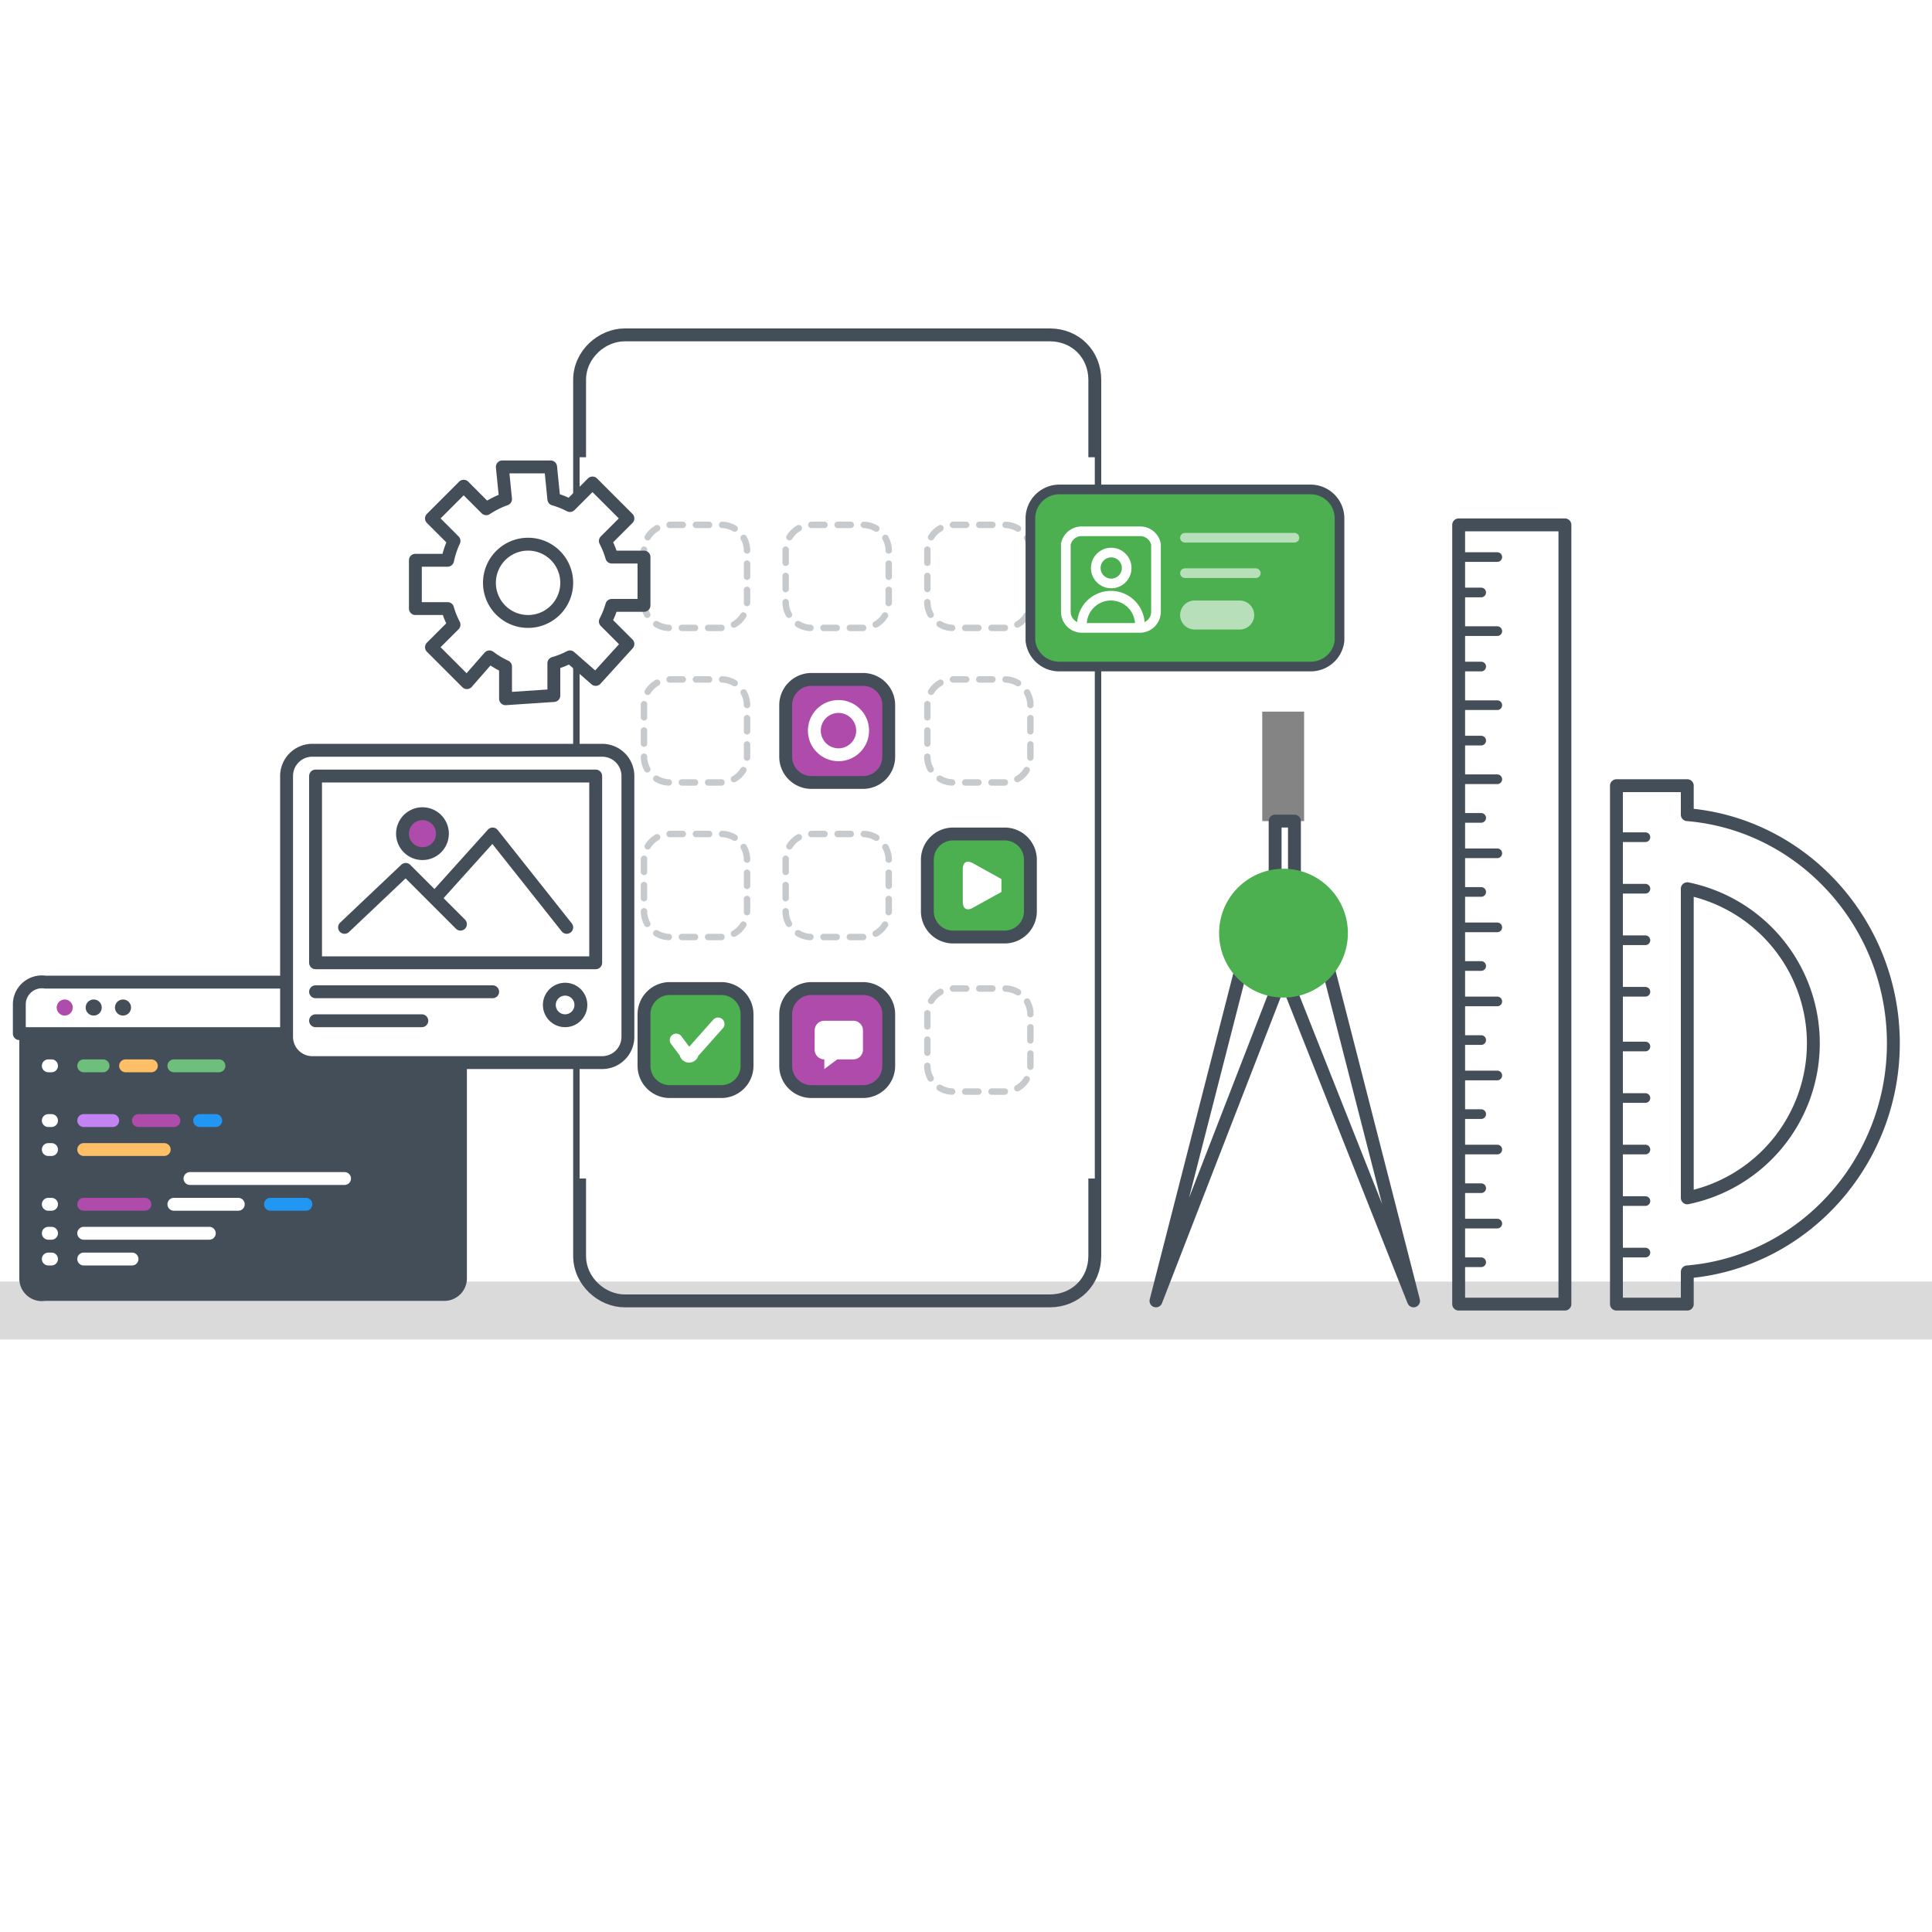
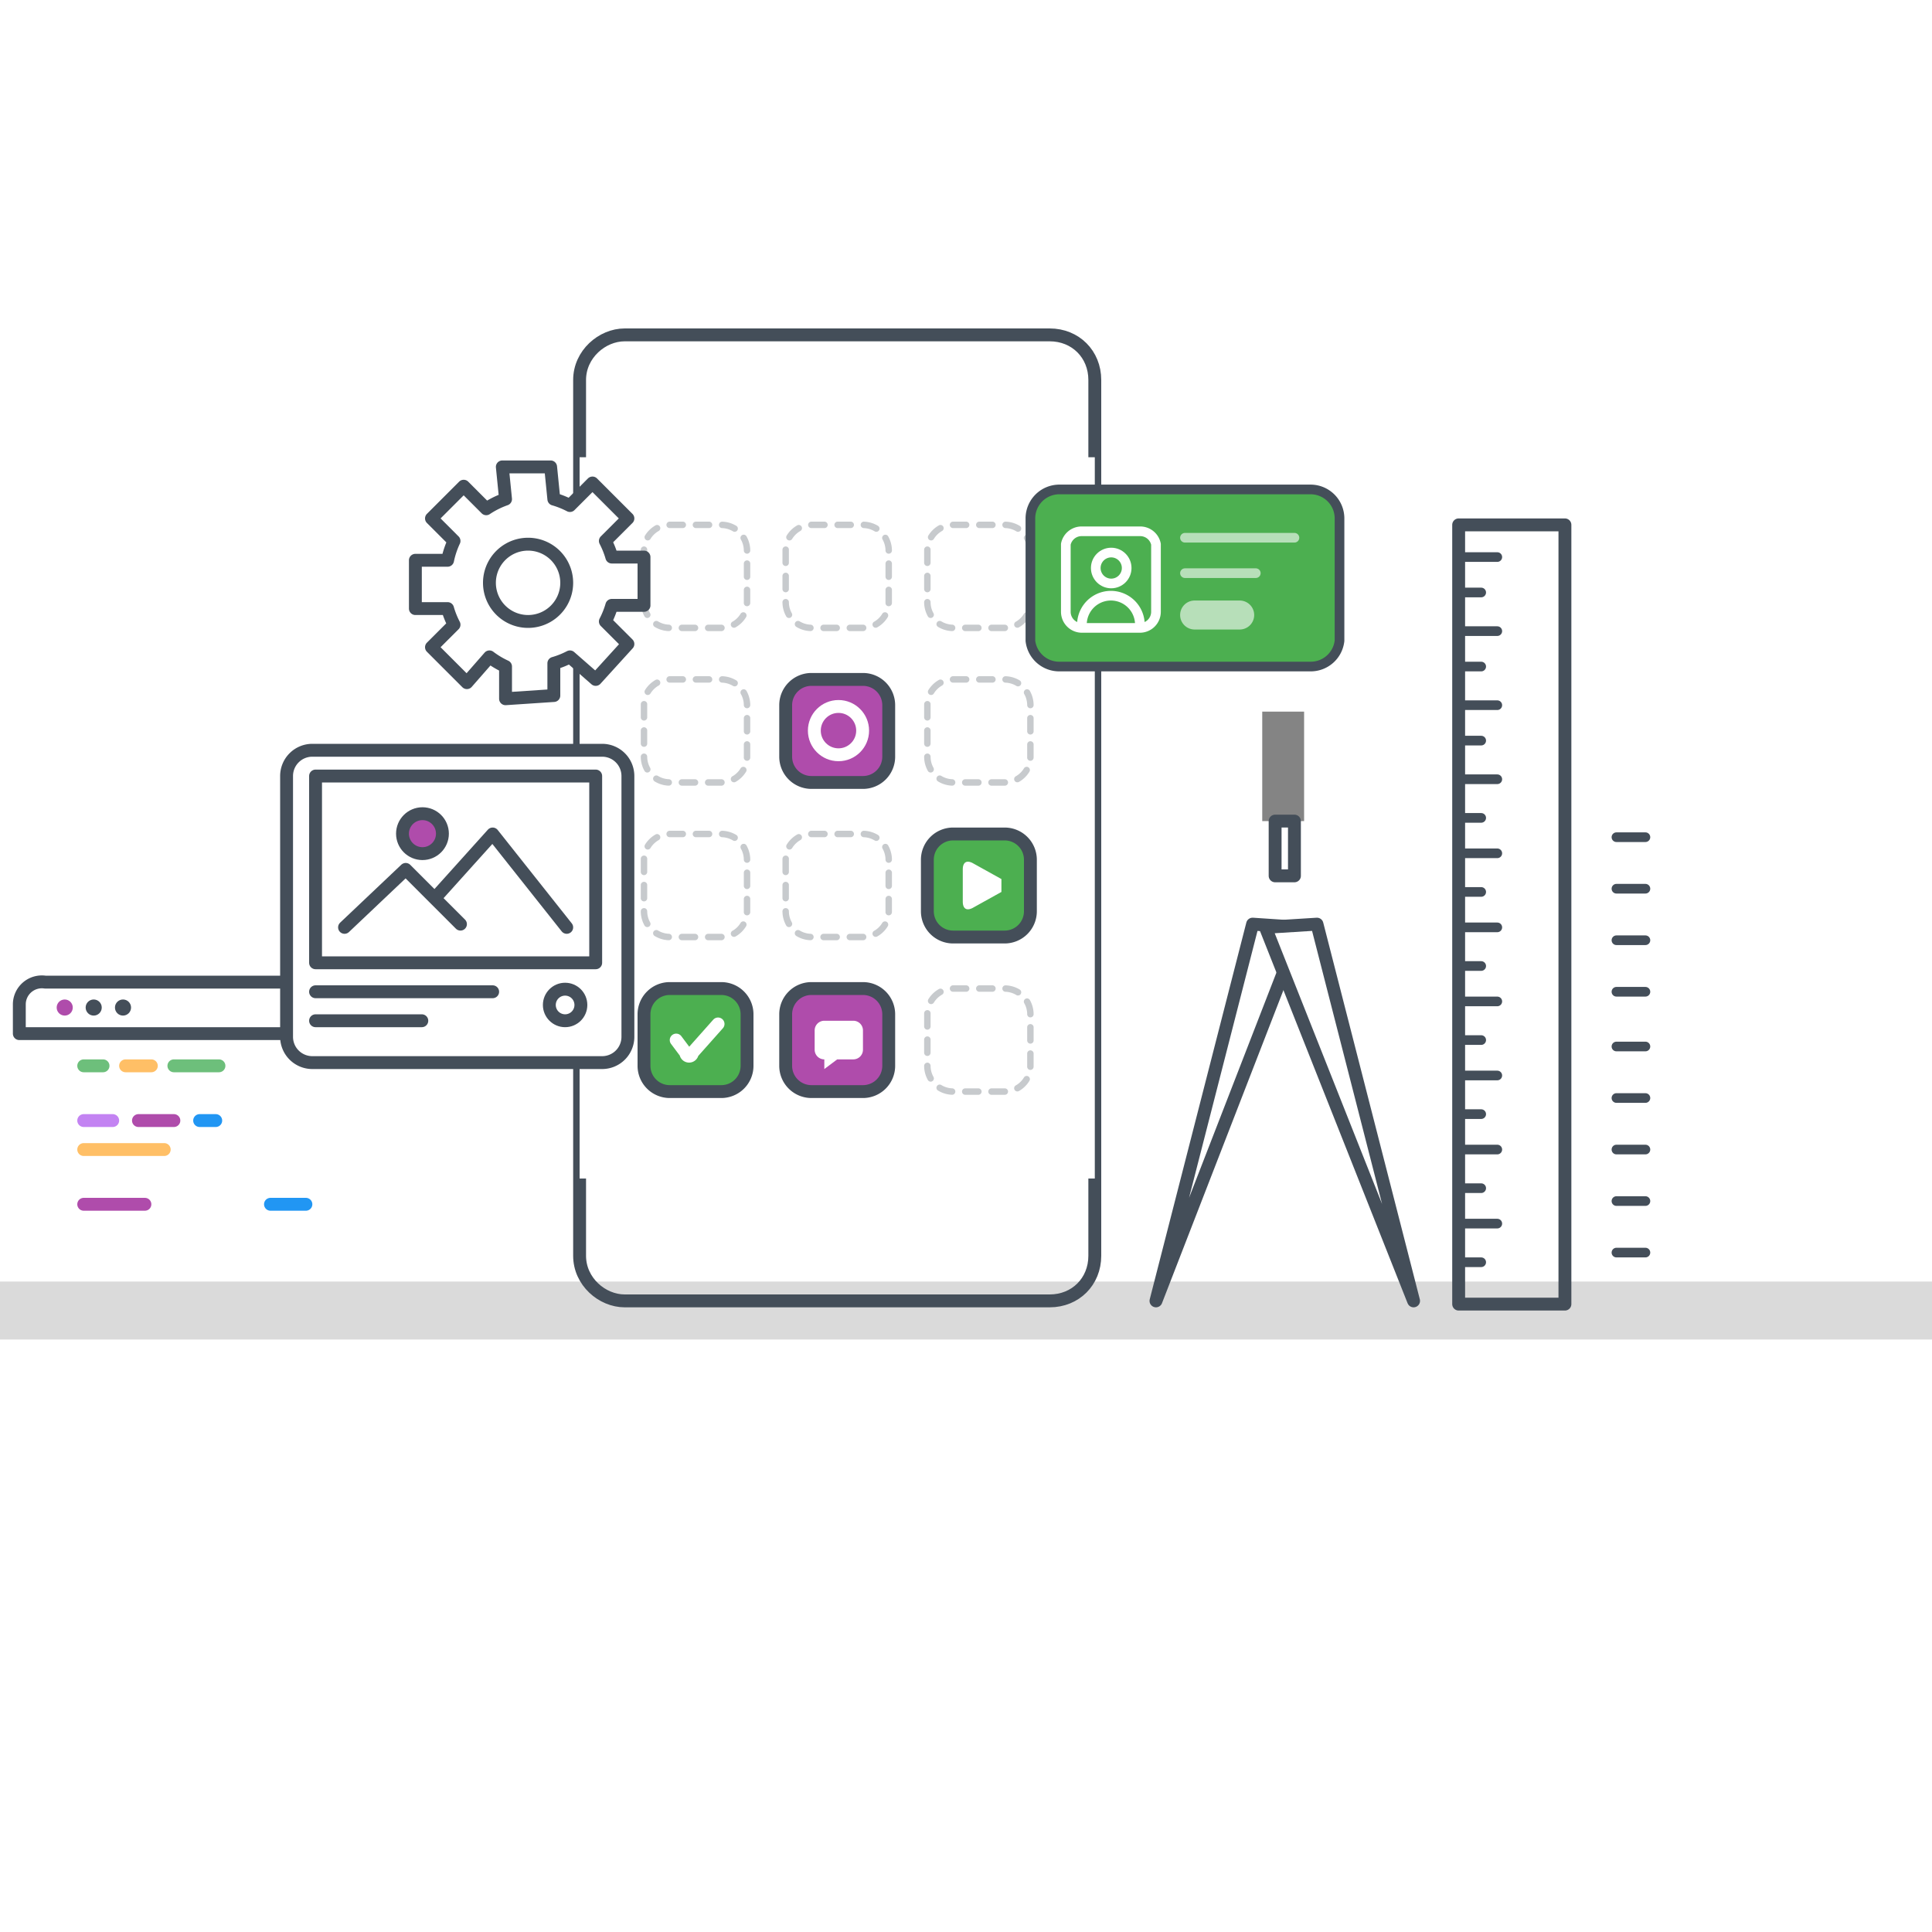
<svg xmlns="http://www.w3.org/2000/svg" xmlns:xlink="http://www.w3.org/1999/xlink" viewBox="0 30 360 360">
  <defs>
    <path id="a" fill="#FFF" d="M407 580h-90a8 8 0 01-8-8v-81a8 8 0 018-8h90a8 8 0 018 8v81a8 8 0 01-8 8z" class="colorfff svgShape" />
  </defs>
  <svg viewBox="360 200 320 600">
    <path fill="#FFF" d="M0 0h1000v1000H0z" class="colordce2e1 svgShape" />
    <path fill="#848484" d="M838 666H162a9 9 0 01-9-9 9 9 0 019-9h676a9 9 0 010 18z" class="color848484 svgShape" opacity=".3" />
-     <path fill="none" stroke="#444e59" stroke-linecap="round" stroke-linejoin="round" stroke-miterlimit="10" stroke-width="4" d="M808 574c0-37-28-68-64-71v-9h-22v161h22v-10c36-3 64-34 64-71zm-64 48v-96a49 49 0 010 96z" class="colorStroke444e59 svgStroke" />
    <path fill="none" stroke="#444e59" stroke-linecap="round" stroke-linejoin="round" stroke-miterlimit="10" stroke-width="3" d="M731 639h-9m9-16h-9m9-16h-9m9-16h-9m9-16h-9m9-17h-9m9-16h-9m9-16h-9m9-16h-9" class="colorStroke444e59 svgStroke" />
    <use xlink:href="#a" class="colorf09f54 svgShape" />
    <use xlink:href="#a" class="colorf09f54 svgShape" />
    <path fill="none" stroke="#444e59" stroke-linecap="round" stroke-linejoin="round" stroke-miterlimit="10" stroke-width="4" d="M673 413h33v242h-33z" class="colorStroke444e59 svgStroke" />
    <path fill="none" stroke="#444e59" stroke-linecap="round" stroke-linejoin="round" stroke-miterlimit="10" stroke-width="3" d="M685 630h-12m7 12h-7m12-35h-12m7 12h-7m12-35h-12m7 12h-7m12-35h-12m7 12h-7m12-35h-12m7 12h-7m12-35h-12m7 12h-7m12-35h-12m7 12h-7m12-35h-12m7 11h-7m12-34h-12m7 11h-7m12-34h-12m7 11h-7" class="colorStroke444e59 svgStroke" />
    <path fill="#848484" d="M612 471h13v34h-13z" class="color848484 svgShape" />
    <path fill="none" stroke="#444e59" stroke-linecap="round" stroke-linejoin="round" stroke-miterlimit="10" stroke-width="4" d="M616 505h6v17h-6zm-7 32l-30 117 45-116z" class="colorStroke444e59 svgStroke" />
    <path fill="#FFF" d="M629 537l30 117-46-116z" class="colorfff svgShape" />
    <path fill="none" stroke="#444e59" stroke-linecap="round" stroke-linejoin="round" stroke-miterlimit="10" stroke-width="4" d="M629 537l30 117-46-116z" class="colorStroke444e59 svgStroke" />
-     <circle cx="618.6" cy="539.8" r="20" fill="#4caf50" class="color71a850 svgShape" />
    <path fill="none" stroke="#444e59" stroke-linecap="round" stroke-linejoin="round" stroke-miterlimit="10" stroke-width="4" d="M546 654H414c-7 0-14-6-14-14V368c0-8 7-14 14-14h132c8 0 14 6 14 14v272c0 8-6 14-14 14z" class="colorStroke444e59 svgStroke" />
    <path fill="#FFF" d="M560 392v224H400V392z" class="colore9fbff svgShape" />
    <path fill="none" stroke="#444e59" stroke-dasharray="4.079 4.079" stroke-linecap="round" stroke-linejoin="round" stroke-width="2" d="M444 589h-16a8 8 0 01-8-8v-16a8 8 0 018-8h16a8 8 0 018 8v16a8 8 0 01-8 8zm88 0h-16a8 8 0 01-8-8v-16a8 8 0 018-8h16a8 8 0 018 8v16a8 8 0 01-8 8zm-44 0h-16a8 8 0 01-8-8v-16a8 8 0 018-8h16a8 8 0 018 8v16a8 8 0 01-8 8zm-44-48h-16a8 8 0 01-8-8v-16a8 8 0 018-8h16a8 8 0 018 8v16a8 8 0 01-8 8zm88 0h-16a8 8 0 01-8-8v-16a8 8 0 018-8h16a8 8 0 018 8v16a8 8 0 01-8 8zm-44 0h-16a8 8 0 01-8-8v-16a8 8 0 018-8h16a8 8 0 018 8v16a8 8 0 01-8 8zm-44-48h-16a8 8 0 01-8-8v-16a8 8 0 018-8h16a8 8 0 018 8v16a8 8 0 01-8 8zm88 0h-16a8 8 0 01-8-8v-16a8 8 0 018-8h16a8 8 0 018 8v16a8 8 0 01-8 8zm-44 0h-16a8 8 0 01-8-8v-16a8 8 0 018-8h16a8 8 0 018 8v16a8 8 0 01-8 8zm-44-48h-16a8 8 0 01-8-8v-16a8 8 0 018-8h16a8 8 0 018 8v16a8 8 0 01-8 8zm88 0h-16a8 8 0 01-8-8v-16a8 8 0 018-8h16a8 8 0 018 8v16a8 8 0 01-8 8zm-44 0h-16a8 8 0 01-8-8v-16a8 8 0 018-8h16a8 8 0 018 8v16a8 8 0 01-8 8z" class="colorStroke444e59 svgStroke" opacity=".3" />
    <path fill="#4caf50" d="M444 589h-16a8 8 0 01-8-8v-16a8 8 0 018-8h16a8 8 0 018 8v16a8 8 0 01-8 8z" class="color71a850 svgShape" />
    <path fill="none" stroke="#444e59" stroke-linecap="round" stroke-linejoin="round" stroke-miterlimit="10" stroke-width="4" d="M444 589h-16a8 8 0 01-8-8v-16a8 8 0 018-8h16a8 8 0 018 8v16a8 8 0 01-8 8z" class="colorStroke444e59 svgStroke" />
    <path fill="#af4cab" d="M488 589h-16a8 8 0 01-8-8v-16a8 8 0 018-8h16a8 8 0 018 8v16a8 8 0 01-8 8z" class="colorf09f54 svgShape" />
    <path fill="none" stroke="#444e59" stroke-linecap="round" stroke-linejoin="round" stroke-miterlimit="10" stroke-width="4" d="M488 589h-16a8 8 0 01-8-8v-16a8 8 0 018-8h16a8 8 0 018 8v16a8 8 0 01-8 8z" class="colorStroke444e59 svgStroke" />
    <path fill="#4caf50" d="M532 541h-16a8 8 0 01-8-8v-16a8 8 0 018-8h16a8 8 0 018 8v16a8 8 0 01-8 8z" class="color2fa9ed svgShape" />
    <path fill="none" stroke="#444e59" stroke-linecap="round" stroke-linejoin="round" stroke-miterlimit="10" stroke-width="4" d="M532 541h-16a8 8 0 01-8-8v-16a8 8 0 018-8h16a8 8 0 018 8v16a8 8 0 01-8 8z" class="colorStroke444e59 svgStroke" />
    <path fill="#af4cab" d="M488 493h-16a8 8 0 01-8-8v-16a8 8 0 018-8h16a8 8 0 018 8v16a8 8 0 01-8 8z" class="colore7534e svgShape" />
    <path fill="none" stroke="#444e59" stroke-linecap="round" stroke-linejoin="round" stroke-miterlimit="10" stroke-width="4" d="M488 493h-16a8 8 0 01-8-8v-16a8 8 0 018-8h16a8 8 0 018 8v16a8 8 0 01-8 8z" class="colorStroke444e59 svgStroke" />
    <path fill="#FFF" d="M522 518l9 5v4l-9 5c-2 1-3 0-3-2v-10c0-2 1-3 3-2zm-37 49h-9a3 3 0 00-3 3v6a3 3 0 003 3v3l4-3h5a3 3 0 003-3v-6a3 3 0 00-3-3z" class="colorfff svgShape" />
    <path fill="none" stroke="#FFF" stroke-linecap="round" stroke-linejoin="round" stroke-miterlimit="10" stroke-width="4" d="M430 573l3 4a1 1 0 002 0l8-9" class="colorStrokefff svgStroke" />
    <circle cx="480.4" cy="476.9" r="7.5" fill="none" stroke="#FFF" stroke-linecap="round" stroke-linejoin="round" stroke-miterlimit="10" stroke-width="4" class="colorStrokefff svgStroke" />
    <path fill="#FFF" d="M420 438v-15h-10a27 27 0 00-2-5l7-7-11-11-7 7a27 27 0 00-5-2l-1-10h-15l1 10a27 27 0 00-6 3l-7-7-10 10 7 7a27 27 0 00-2 6h-10v15h10a27 27 0 002 5l-7 7 11 11 7-8a27 27 0 005 3v10l15-1v-10a27 27 0 005-2l8 7 10-11-7-7a27 27 0 002-5h10zm-36 5a12 12 0 110-24 12 12 0 010 24z" class="colorfff svgShape" />
    <use xlink:href="#b" class="colorf09f54 svgShape" />
    <use xlink:href="#b" class="colorf09f54 svgShape" />
    <path fill="none" stroke="#444e59" stroke-linecap="round" stroke-linejoin="round" stroke-miterlimit="10" stroke-width="4" d="M420 438v-15h-10a27 27 0 00-2-5l7-7-11-11-7 7a27 27 0 00-5-2l-1-10h-15l1 10a27 27 0 00-6 3l-7-7-10 10 7 7a27 27 0 00-2 6h-10v15h10a27 27 0 002 5l-7 7 11 11 7-8a27 27 0 005 3v10l15-1v-10a27 27 0 005-2l8 7 10-11-7-7a27 27 0 002-5h10zm-36 5a12 12 0 110-24 12 12 0 010 24z" class="colorStroke444e59 svgStroke" />
-     <path fill="#444e59" d="M358 654H234a7 7 0 01-8-7v-85a7 7 0 018-7h124a7 7 0 017 7v85a7 7 0 01-7 7z" class="color444e59 svgShape" />
    <path fill="#FFF" d="M365 571H226v-9a7 7 0 018-7h124a7 7 0 017 7v9z" class="colorbcbcbc svgShape" />
    <use xlink:href="#c" stroke-linecap="round" stroke-linejoin="round" stroke-miterlimit="10" stroke-width="4" class="colorStroke444e59 svgStroke" />
    <use xlink:href="#c" stroke-linecap="round" stroke-linejoin="round" stroke-miterlimit="10" stroke-width="4" class="colorStroke444e59 svgStroke" />
    <path fill="none" stroke="#444e59" stroke-linecap="round" stroke-linejoin="round" stroke-miterlimit="10" stroke-width="4" d="M365 571H226v-9a7 7 0 018-7h124a7 7 0 017 7v9z" class="colorStroke444e59 svgStroke" />
    <path fill="none" stroke="#FFF" stroke-linecap="round" stroke-linejoin="round" stroke-miterlimit="10" stroke-width="4" d="M246 641h15m-26 0h1m10-8h39m-50 0h1" class="colorStrokefff svgStroke" />
    <path fill="none" stroke="#2196f3" stroke-linecap="round" stroke-linejoin="round" stroke-miterlimit="10" stroke-width="4" d="M304 624h11" class="colorStroke64bdff svgStroke" />
    <path fill="none" stroke="#FFF" stroke-linecap="round" stroke-linejoin="round" stroke-miterlimit="10" stroke-width="4" d="M274 624h20" class="colorStrokefff svgStroke" />
    <path fill="none" stroke="#af4cab" stroke-linecap="round" stroke-linejoin="round" stroke-miterlimit="10" stroke-width="4" d="M246 624h19" class="colorStrokeff5f5f svgStroke" />
    <path fill="none" stroke="#FFF" stroke-linecap="round" stroke-linejoin="round" stroke-miterlimit="10" stroke-width="4" d="M235 624h1m43-8h48" class="colorStrokefff svgStroke" />
    <path fill="none" stroke="#ffbf66" stroke-linecap="round" stroke-linejoin="round" stroke-miterlimit="10" stroke-width="4" d="M246 607h25" class="colorStrokeffbe78 svgStroke" />
    <path fill="none" stroke="#FFF" stroke-linecap="round" stroke-linejoin="round" stroke-miterlimit="10" stroke-width="4" d="M235 607h1" class="colorStrokefff svgStroke" />
    <path fill="none" stroke="#2196f3" stroke-linecap="round" stroke-linejoin="round" stroke-miterlimit="10" stroke-width="4" d="M282 598h5" class="colorStroke64bdff svgStroke" />
    <path fill="none" stroke="#af4cab" stroke-linecap="round" stroke-linejoin="round" stroke-miterlimit="10" stroke-width="4" d="M263 598h11" class="colorStrokeff5f5f svgStroke" />
    <path fill="none" stroke="#c383f2" stroke-linecap="round" stroke-linejoin="round" stroke-miterlimit="10" stroke-width="4" d="M246 598h9" class="colorStrokec383f2 svgStroke" />
    <path fill="none" stroke="#FFF" stroke-linecap="round" stroke-linejoin="round" stroke-miterlimit="10" stroke-width="4" d="M235 598h1" class="colorStrokefff svgStroke" />
    <path fill="none" stroke="#6dbf7b" stroke-linecap="round" stroke-linejoin="round" stroke-miterlimit="10" stroke-width="4" d="M274 581h14" class="colorStroke6dbf7b svgStroke" />
    <path fill="none" stroke="#ffbf66" stroke-linecap="round" stroke-linejoin="round" stroke-miterlimit="10" stroke-width="4" d="M259 581h8" class="colorStrokeffbe78 svgStroke" />
    <path fill="none" stroke="#6dbf7b" stroke-linecap="round" stroke-linejoin="round" stroke-miterlimit="10" stroke-width="4" d="M246 581h6" class="colorStroke6dbf7b svgStroke" />
    <path fill="none" stroke="#FFF" stroke-linecap="round" stroke-linejoin="round" stroke-miterlimit="10" stroke-width="4" d="M235 581h1" class="colorStrokefff svgStroke" />
    <circle cx="240.1" cy="562.9" r="2.5" fill="#af4cab" class="colore7534e svgShape" />
    <circle cx="249.1" cy="562.9" r="2.5" fill="#444e59" class="color444e59 svgShape" />
    <circle cx="258.2" cy="562.9" r="2.5" fill="#444e59" class="color444e59 svgShape" />
    <use xlink:href="#a" class="colorfff svgShape" />
    <use xlink:href="#a" class="colorfff svgShape" />
    <path fill="none" stroke="#444e59" stroke-linecap="round" stroke-linejoin="round" stroke-miterlimit="10" stroke-width="4" d="M407 580h-90a8 8 0 01-8-8v-81a8 8 0 018-8h90a8 8 0 018 8v81a8 8 0 01-8 8z" class="colorStroke444e59 svgStroke" />
    <path fill="#FFF" d="M318 491h87v58h-87z" class="color9483c4 svgShape" />
    <path fill="none" stroke="#444e59" stroke-linecap="round" stroke-linejoin="round" stroke-miterlimit="10" stroke-width="4" d="M318 491h87v58h-87zm0 67h55m-55 9h33" class="colorStroke444e59 svgStroke" />
    <path fill="none" stroke="#444e59" stroke-linecap="round" stroke-linejoin="round" stroke-miterlimit="10" stroke-width="4" d="M327 538l19-18 17 17m33 1l-23-29-18 20" class="colorStroke444e59 svgStroke" />
    <circle cx="395.5" cy="562.1" r="4.9" fill="none" stroke="#444e59" stroke-linecap="round" stroke-linejoin="round" stroke-miterlimit="10" stroke-width="4" class="colorStroke444e59 svgStroke" />
    <circle cx="351.2" cy="508.9" r="6.2" fill="#af4cab" class="colorf09f54 svgShape" />
    <circle cx="351.2" cy="508.9" r="6.2" fill="none" stroke="#444e59" stroke-linecap="round" stroke-linejoin="round" stroke-miterlimit="10" stroke-width="4" class="colorStroke444e59 svgStroke" />
    <path fill="#4caf50" d="M627 457h-78a9 9 0 01-9-8v-38a9 9 0 019-9h78a9 9 0 019 9v38a9 9 0 01-9 8z" class="color2fa9ed svgShape" />
    <path fill="none" stroke="#444e59" stroke-linecap="round" stroke-linejoin="round" stroke-miterlimit="10" stroke-width="3" d="M627 457h-78a9 9 0 01-9-8v-38a9 9 0 019-9h78a9 9 0 019 9v38a9 9 0 01-9 8z" class="colorStroke444e59 svgStroke" />
    <path fill="none" stroke="#FFF" stroke-linecap="round" stroke-linejoin="round" stroke-miterlimit="10" stroke-width="3" d="M588 417h34m-34 11h22" class="colorStrokefff svgStroke" opacity=".6" />
    <g class="color000 svgShape" opacity=".6">
      <path fill="#FFF" d="M605 444h-14a3 3 0 010-6h14a3 3 0 010 6z" class="colorfff svgShape" />
      <path fill="none" stroke="#FFF" stroke-linecap="round" stroke-linejoin="round" stroke-miterlimit="10" stroke-width="3" d="M605 444h-14a3 3 0 01-3-3h0a3 3 0 013-3h14a3 3 0 013 3h0a3 3 0 01-3 3z" class="colorStrokefff svgStroke" />
    </g>
    <path fill="none" stroke="#FFF" stroke-linecap="round" stroke-linejoin="round" stroke-miterlimit="10" stroke-width="3" d="M574 445h-18a5 5 0 01-5-5v-21a5 5 0 015-4h18a5 5 0 015 4v21a5 5 0 01-5 5z" class="colorStrokefff svgStroke" />
    <circle cx="565.1" cy="426.4" r="4.8" fill="none" stroke="#FFF" stroke-linecap="round" stroke-linejoin="round" stroke-miterlimit="10" stroke-width="3" class="colorStrokefff svgStroke" />
    <path fill="none" stroke="#FFF" stroke-linecap="round" stroke-linejoin="round" stroke-miterlimit="10" stroke-width="3" d="M556 444a9 9 0 0118 0" class="colorStrokefff svgStroke" />
  </svg>
</svg>